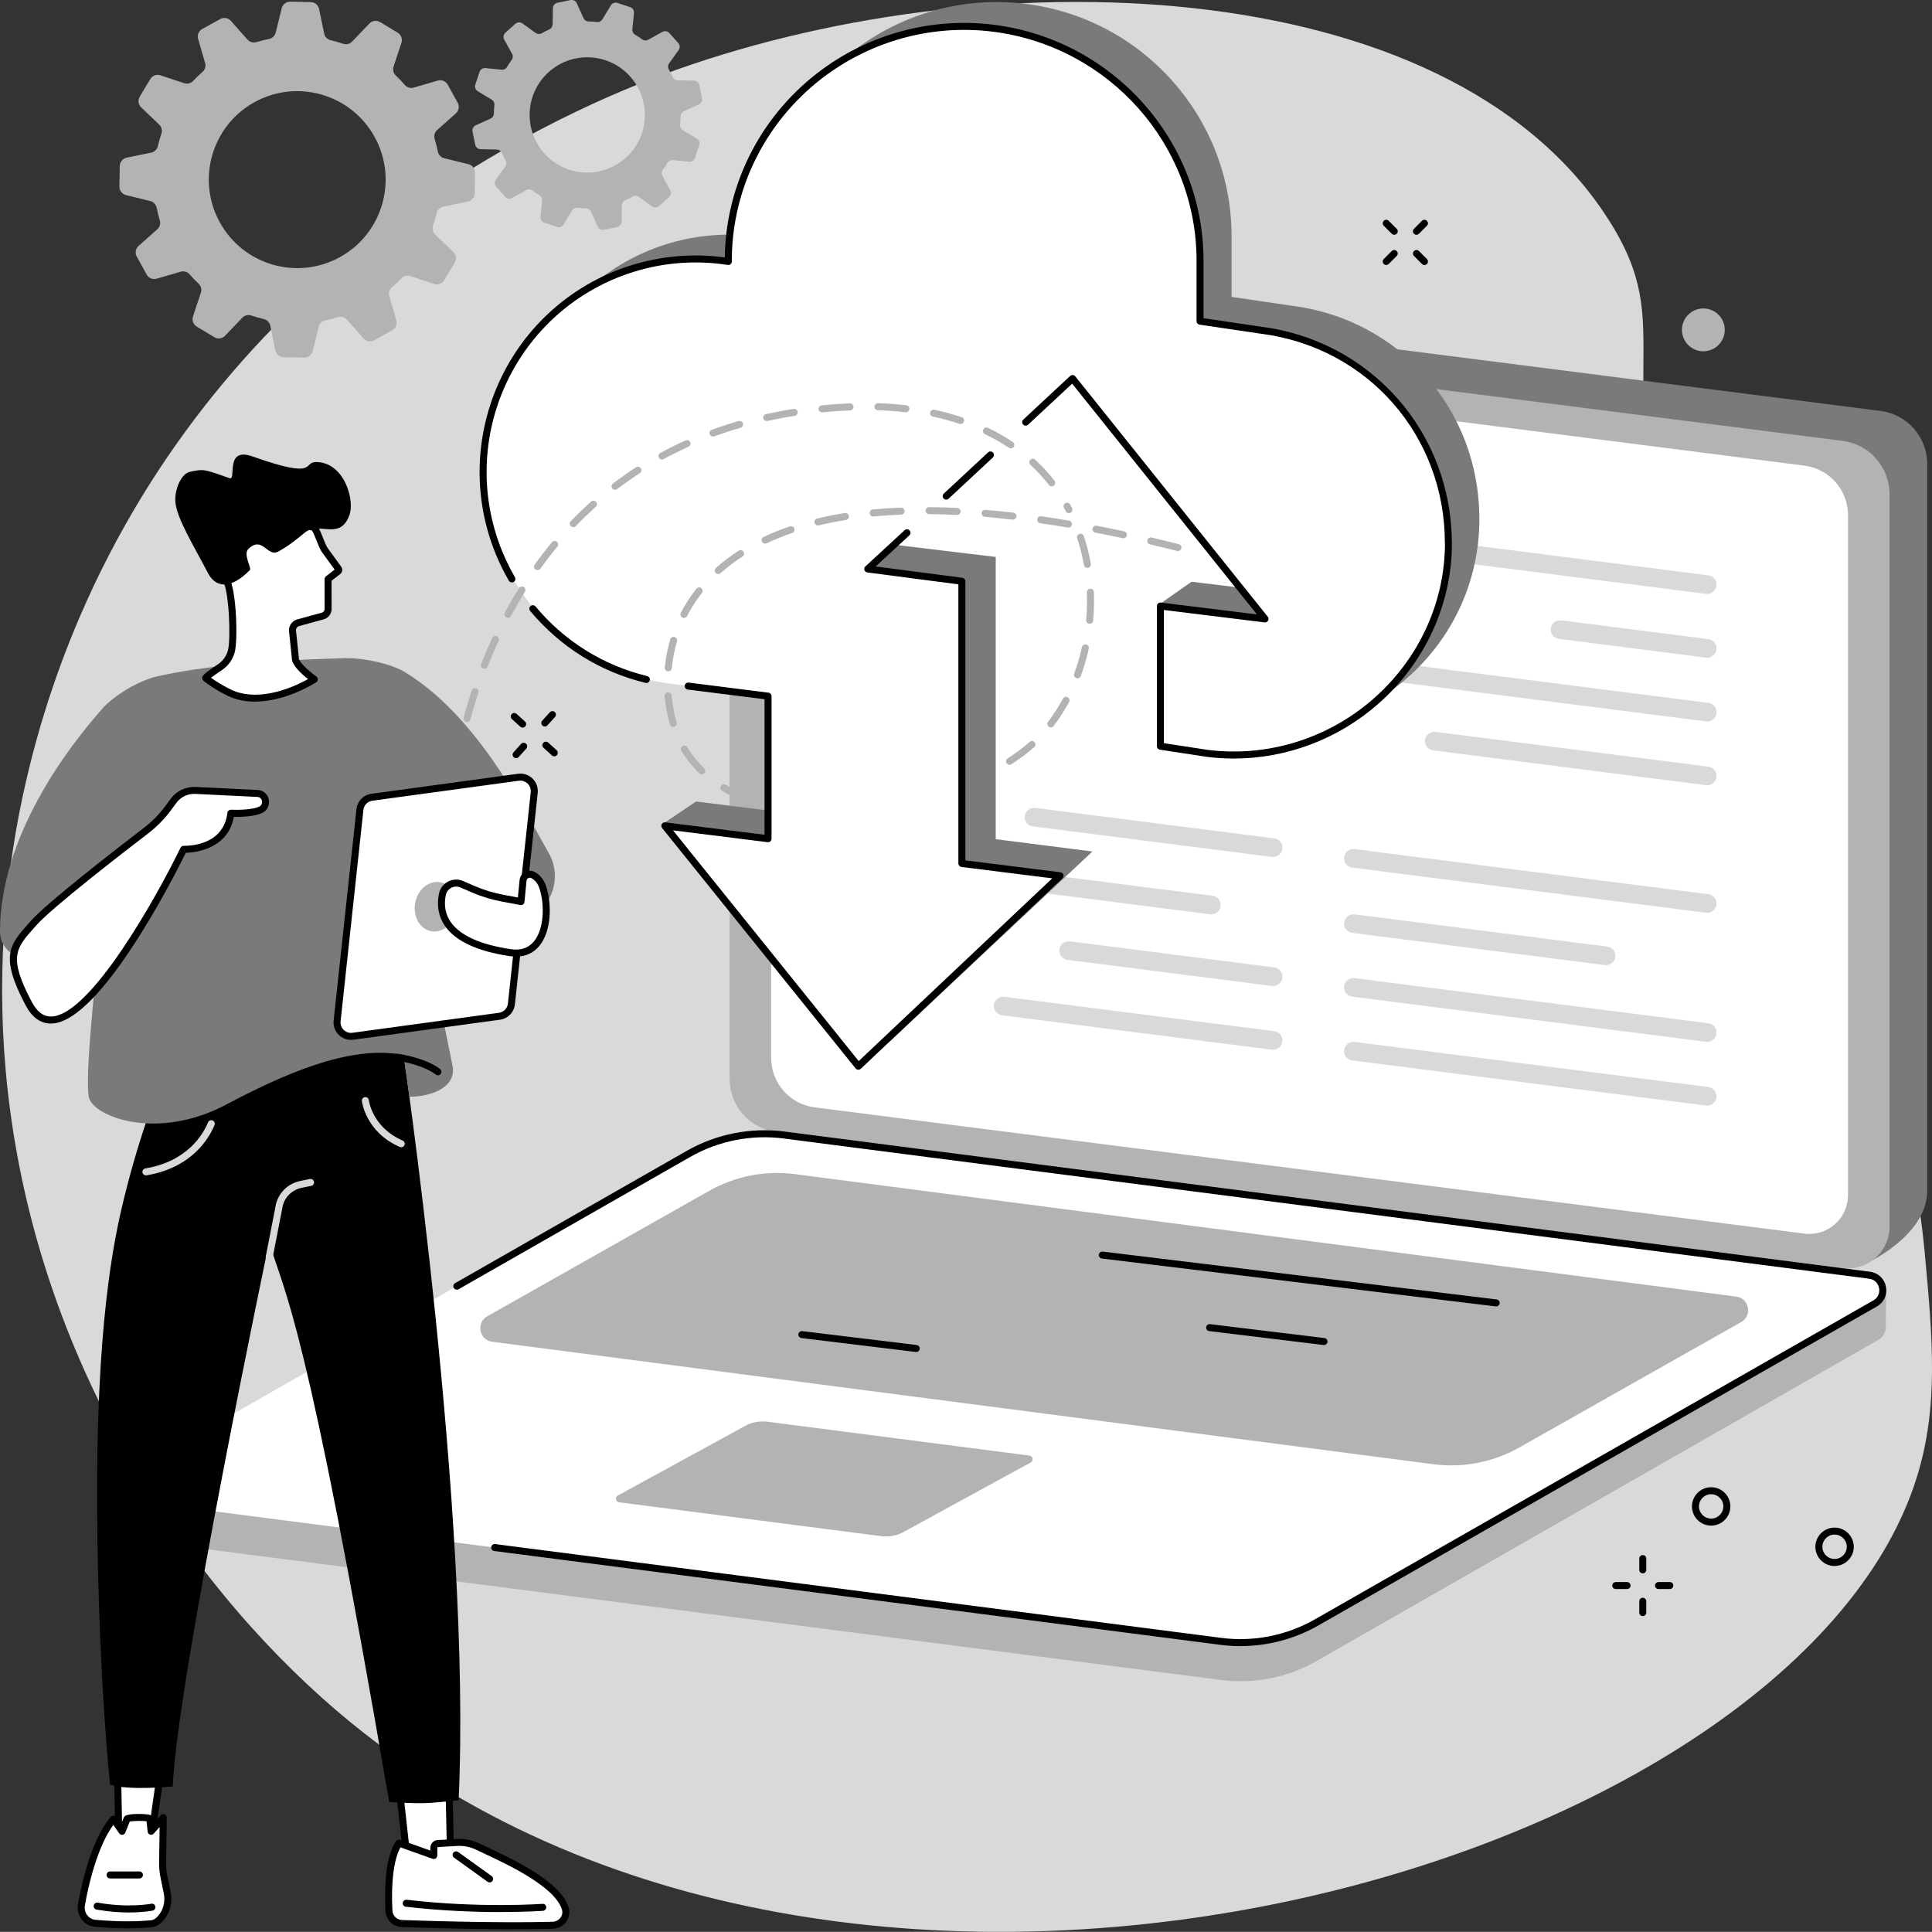
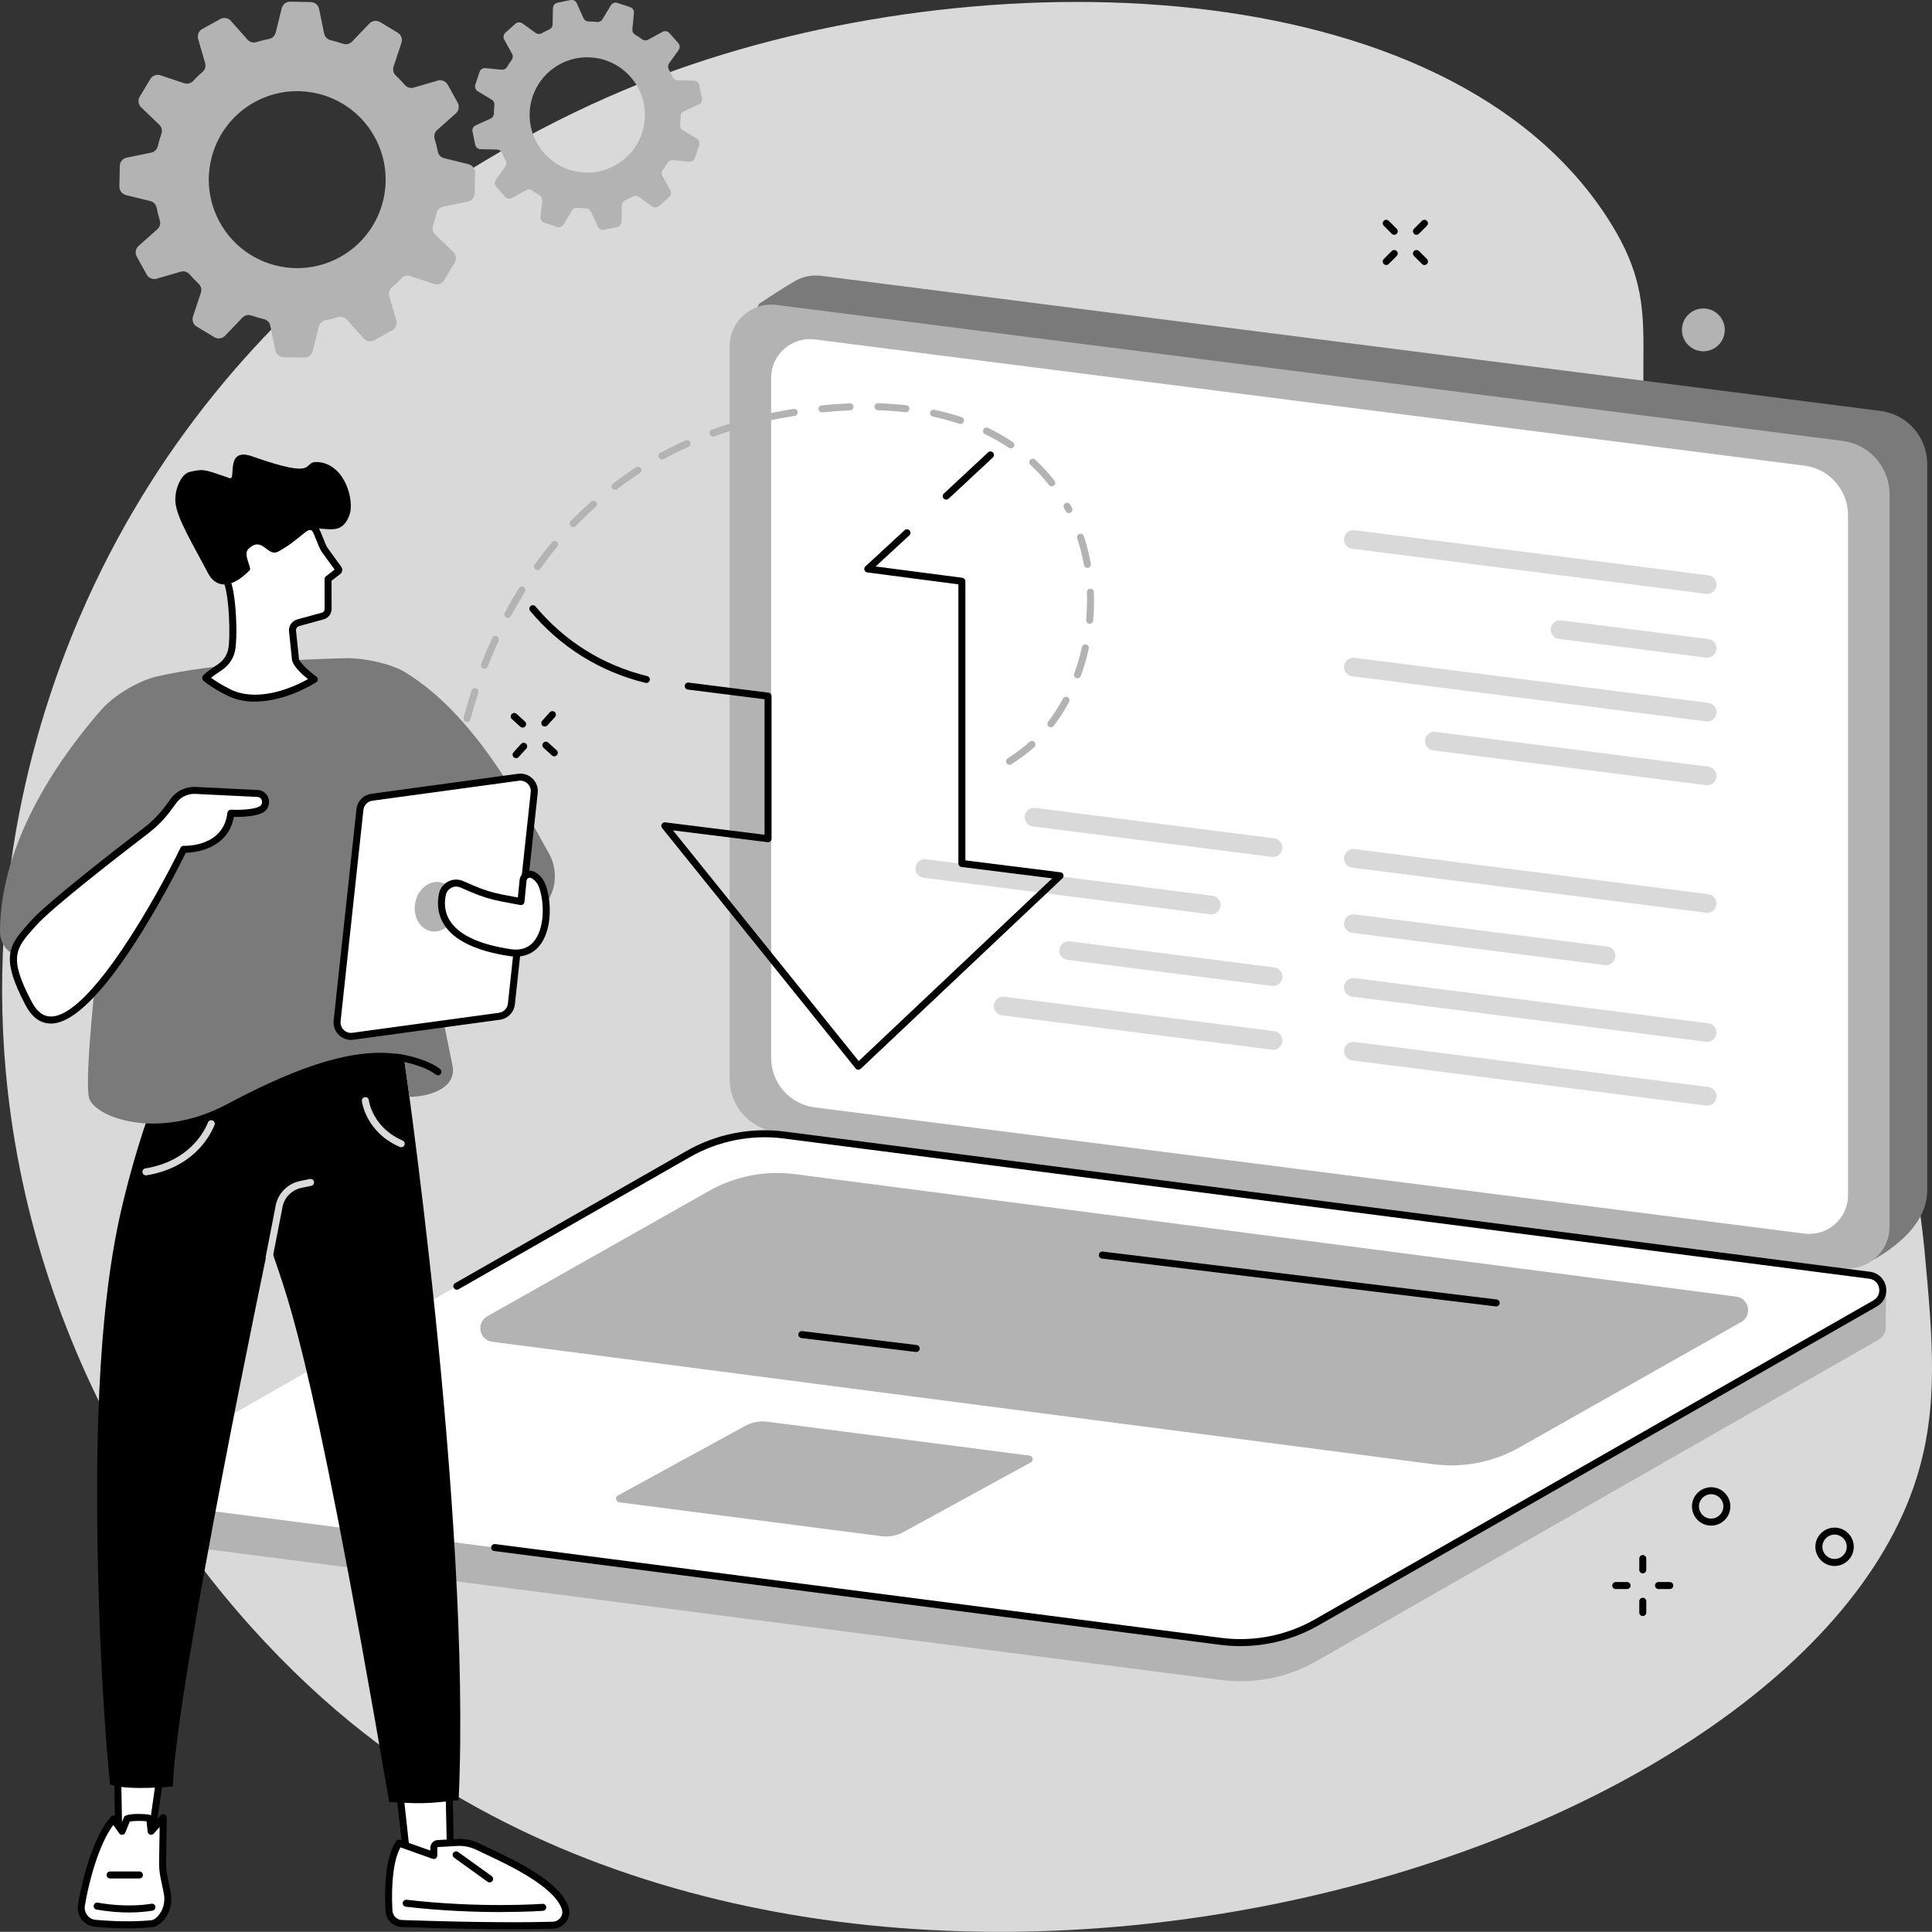
<svg xmlns="http://www.w3.org/2000/svg" id="Illustration" viewBox="0 0 827.32 827.25">
  <rect x="0" y="0" width="827.32" height="827.25" fill="#333333" stroke="none" />
  <defs>
    <style> .cls-1 { fill: #b3b3b3; } .cls-2 { fill: #ffffff; } .cls-3 { fill: #d9d9d9; } .cls-4 { fill: #7a7a7a; } </style>
  </defs>
  <g id="Data_entry_services">
    <path class="cls-3" d="M37.06,257.54C19.18,297.18-7.29,373.07,3.35,467.46c13.65,121.1,81.23,216.58,146.97,270.23,218.15,178.03,617.48,63.02,670.37-104.68,9.59-30.43,6.9-59.77,3.58-95.88-10.56-114.84-66.16-148.98-103.56-270.91-34.03-110.97-.48-123.46-32.3-172.79C619.37-13.59,420.09-18.98,282.97,32.32c-52.67,19.71-180.47,80.16-245.91,225.21Z" />
    <g>
      <g>
        <path class="cls-4" d="M340.9,479.42c-11.43-1.46-19.99-11.18-19.99-22.7l-1.49-314.49,5.61-12.12s10.18-6.79,15.52-9.83c3.21-1.83,7.03-2.68,11.02-2.17l453.71,57.86c11.43,1.46,19.99,11.18,19.99,22.7v311.76c-.54,19.12-26.24,30.65-26.24,30.65l-458.12-61.66Z" />
        <path class="cls-1" d="M788.99,543.02l-456.45-58.21c-11.49-1.47-20.11-11.25-20.11-22.84V148.33c0-10.78,9.46-19.11,20.15-17.74l456.45,58.21c11.5,1.47,20.11,11.25,20.11,22.84v313.64c0,10.78-9.46,19.11-20.15,17.74Z" />
        <path class="cls-2" d="M772.65,528.25l-423.76-54.04c-10.67-1.36-18.67-10.44-18.67-21.2V161.83c0-10.01,8.78-17.74,18.71-16.47l423.76,54.04c10.67,1.36,18.67,10.44,18.67,21.2v291.18c0,10.01-8.78,17.74-18.71,16.47Z" />
        <g>
          <path class="cls-3" d="M731.06,254.33c-.17,0-.34-.01-.51-.03l-151.52-19.32c-2.19-.28-3.74-2.28-3.46-4.47s2.28-3.74,4.47-3.46l151.52,19.32c2.19.28,3.74,2.28,3.46,4.47-.26,2.02-1.98,3.49-3.96,3.49Z" />
          <path class="cls-3" d="M731.06,281.64c-.17,0-.34-.01-.51-.03l-63.01-8.04c-2.19-.28-3.74-2.28-3.46-4.47.28-2.19,2.29-3.74,4.47-3.46l63.01,8.04c2.19.28,3.74,2.28,3.46,4.47-.26,2.02-1.98,3.49-3.96,3.49Z" />
          <path class="cls-3" d="M731.06,308.95c-.17,0-.34-.01-.51-.03l-151.52-19.32c-2.19-.28-3.74-2.28-3.46-4.47.28-2.19,2.29-3.74,4.47-3.46l151.52,19.32c2.19.28,3.74,2.28,3.46,4.47-.26,2.02-1.98,3.49-3.96,3.49Z" />
          <path class="cls-3" d="M731.06,336.26c-.17,0-.34-.01-.51-.03l-116.85-14.9c-2.19-.28-3.74-2.28-3.46-4.47.28-2.19,2.29-3.74,4.47-3.46l116.85,14.9c2.19.28,3.74,2.28,3.46,4.47-.26,2.02-1.98,3.49-3.96,3.49Z" />
          <path class="cls-3" d="M731.06,390.88c-.17,0-.34-.01-.51-.03l-151.52-19.32c-2.19-.28-3.74-2.28-3.46-4.47.28-2.19,2.28-3.74,4.47-3.46l151.52,19.32c2.19.28,3.74,2.28,3.46,4.47-.26,2.02-1.98,3.49-3.96,3.49Z" />
          <path class="cls-3" d="M687.76,413.3c-.17,0-.34-.01-.51-.03l-108.21-13.8c-2.19-.28-3.74-2.28-3.46-4.47.28-2.19,2.28-3.74,4.47-3.46l108.21,13.8c2.19.28,3.74,2.28,3.46,4.47-.26,2.02-1.98,3.49-3.96,3.49Z" />
          <path class="cls-3" d="M731.06,446.14c-.17,0-.34-.01-.51-.03l-151.52-19.32c-2.19-.28-3.74-2.28-3.46-4.47.28-2.19,2.28-3.74,4.47-3.46l151.52,19.32c2.19.28,3.74,2.28,3.46,4.47-.26,2.02-1.98,3.49-3.96,3.49Z" />
          <path class="cls-3" d="M731.06,473.45c-.17,0-.34-.01-.51-.03l-151.52-19.32c-2.19-.28-3.74-2.28-3.46-4.47.28-2.19,2.28-3.74,4.47-3.46l151.52,19.32c2.19.28,3.74,2.28,3.46,4.47-.26,2.02-1.98,3.49-3.96,3.49Z" />
          <path class="cls-3" d="M545.17,366.97c-.17,0-.34-.01-.51-.03l-102.36-13.05c-2.19-.28-3.74-2.28-3.46-4.47.28-2.19,2.29-3.74,4.47-3.46l102.36,13.05c2.19.28,3.74,2.28,3.46,4.47-.26,2.02-1.98,3.49-3.96,3.49Z" />
          <path class="cls-3" d="M518.73,391.55c-.17,0-.34-.01-.51-.03l-122.71-15.65c-2.19-.28-3.74-2.28-3.46-4.47.28-2.19,2.29-3.74,4.47-3.46l122.71,15.65c2.19.28,3.74,2.28,3.46,4.47-.26,2.02-1.98,3.49-3.96,3.49Z" />
          <path class="cls-3" d="M545.17,422.23c-.17,0-.34-.01-.51-.03l-87.56-11.17c-2.19-.28-3.74-2.28-3.46-4.47s2.29-3.74,4.47-3.46l87.56,11.17c2.19.28,3.74,2.28,3.46,4.47-.26,2.02-1.98,3.49-3.96,3.49Z" />
          <path class="cls-3" d="M545.17,449.54c-.17,0-.34-.01-.51-.03l-115.59-14.74c-2.19-.28-3.74-2.28-3.46-4.47.28-2.19,2.28-3.74,4.47-3.46l115.59,14.74c2.19.28,3.74,2.28,3.46,4.47-.26,2.02-1.98,3.49-3.96,3.49Z" />
        </g>
      </g>
      <g>
        <g>
          <path class="cls-1" d="M522.93,719.41l-466.62-60.18c-3.65-.47-5.71-3.53-5.66-6.58.03-2.11.2-16.96.2-16.96l246.73-141.05c12.36-7.06,28.36-9.79,42.48-7.98l460.73,59.43c2.77.36,5.15,2.16,6.25,4.73l.74,1.73s-.4,12.39-.24,15.28c.13,2.26-.89,4.6-3.26,5.95l-240.53,137.53c-12.36,7.06-26.69,9.9-40.81,8.09Z" />
          <path class="cls-2" d="M522.93,702.88l-464.95-60.06c-6.17-.79-7.8-8.98-2.39-12.06l239.24-136.64c12.36-7.06,26.69-9.9,40.81-8.09l464.95,60.06c6.17.79,7.8,8.98,2.39,12.06l-239.24,136.64c-12.36,7.06-26.69,9.9-40.81,8.09Z" />
          <path d="M531.14,704.9c-2.81,0-5.62-.18-8.41-.53l-311.1-40.19c-.82-.11-1.4-.86-1.29-1.68.11-.82.86-1.4,1.68-1.3l311.1,40.19c13.71,1.76,27.87-1.05,39.87-7.91l239.24-136.64c2.3-1.31,2.75-3.6,2.42-5.3-.34-1.7-1.63-3.64-4.26-3.97l-464.95-60.06c-13.71-1.76-27.87,1.05-39.87,7.91l-99.2,56.66c-.72.41-1.63.16-2.05-.56-.41-.72-.16-1.64.56-2.05l99.2-56.66c12.56-7.18,27.38-10.12,41.74-8.28l464.95,60.06c3.46.44,6.14,2.94,6.82,6.37.68,3.42-.84,6.76-3.87,8.49l-239.24,136.64c-10.12,5.78-21.71,8.81-33.33,8.81Z" />
          <path class="cls-1" d="M613.96,627.03l-403.17-52.46c-5.57-.71-7.04-8.11-2.16-10.89l94.8-53.6c11.17-6.38,24.1-8.94,36.86-7.31l403.17,52.46c5.57.71,7.04,8.11,2.16,10.89l-94.8,53.6c-11.17,6.38-24.1,8.94-36.86,7.31Z" />
          <path class="cls-1" d="M377.36,657.82l-112.21-14.5c-1.49-.19-1.88-2.17-.58-2.91l54.22-29.65c2.98-1.7,6.44-2.39,9.85-1.95l112.21,14.5c1.49.19,1.88,2.17.58,2.91l-54.22,29.65c-2.98,1.7-6.44,2.39-9.85,1.95Z" />
        </g>
        <g>
          <path d="M640.69,559.44c-.06,0-.12,0-.18-.01l-168.66-20.5c-.82-.1-1.41-.85-1.31-1.67.1-.82.85-1.4,1.67-1.31l168.66,20.5c.82.1,1.41.85,1.31,1.67-.09.76-.74,1.32-1.49,1.32Z" />
-           <path d="M566.96,575.97c-.06,0-.12,0-.18-.01l-48.96-5.95c-.82-.1-1.41-.85-1.31-1.67.1-.82.85-1.4,1.67-1.31l48.96,5.95c.82.1,1.41.85,1.31,1.67-.09.76-.74,1.32-1.49,1.32Z" />
          <path d="M392.34,578.95c-.06,0-.12,0-.18-.01l-48.97-5.95c-.82-.1-1.41-.85-1.31-1.67.1-.82.85-1.4,1.67-1.31l48.97,5.95c.82.1,1.41.85,1.31,1.67-.09.76-.74,1.32-1.49,1.32Z" />
        </g>
      </g>
    </g>
    <g>
-       <path class="cls-4" d="M633.48,222.09c0-47-34.39-85.32-79.99-91.12l-26.1-3.83v-25.95c0-50.49-37.74-93.11-87.83-99.49-59.94-7.64-113.17,39.07-113.17,99.49v.4l-2.48-.36c-54.57-6.94-102.52,35.58-102.52,90.59h0c0,45.99,34.06,84.79,79.67,90.6l41.33,5.28v61.05l-44.32-5.52-14.11,9.48,96.85,93.46,86.99-81.55-41.41-5.27v-120.85l-44.38-5.35,89.54-83,84.07,104.48-45.38-5.52-13.52,9.48,14.5,50.54,19.43,3.01c54.57,6.95,102.86-35.05,102.86-90.05h-.03Z" />
-       <path class="cls-2" d="M620.23,232.09c0-46.8-34.38-85.11-79.98-90.92l-26.09-3.62v-23.98c0-49.95-35.93-93.19-85.26-101.02-61.18-9.7-116.86,37.57-116.86,99.04v.4l-2.26-.36c-54.57-6.94-102.29,35.58-102.29,90.59h0c0,45.99,34.3,84.79,79.9,90.6l41.57,5.28v61.05l-44.23-5.52,82.85,102.94,86.71-81.55-41.69-5.27v-120.85l-39.57-5.12,87.35-80.7,81.55,101.95-44.7-5.52v60.02l19.79,2.8c54.57,6.95,103.23-36.49,103.23-90.26h-.03Z" />
      <g>
-         <path d="M528.34,324.82c-3.88,0-7.78-.24-11.67-.74l-20-3.06c-.73-.11-1.27-.74-1.27-1.48v-60.02c0-.43.18-.84.51-1.12.32-.28.75-.42,1.18-.37l41.15,5.07-79.12-98.81-18.88,17.58c-.61.56-1.55.53-2.12-.08-.56-.61-.53-1.56.08-2.12l20.06-18.68c.31-.28.71-.42,1.13-.4.42.03.8.23,1.06.56l82.43,102.94c.38.48.44,1.14.14,1.67-.3.53-.88.84-1.49.76l-43.13-5.31v57.03l18.69,2.86c25.64,3.26,51.62-4.77,71.24-22.05,19.27-16.98,30.36-41.09,30.43-66.2-.02-.09-.03-.18-.03-.27,0-46.15-33.14-83.87-78.81-89.68l-26.25-3.88c-.74-.11-1.28-.74-1.28-1.48v-25.95c0-49.55-37.41-91.68-87.02-98-28.33-3.61-56.93,5.19-78.46,24.14-21.31,18.77-33.53,45.68-33.53,73.85v.4c0,.44-.19.85-.52,1.13-.33.29-.77.41-1.2.35l-2.48-.36c-25.47-3.24-51.12,4.62-70.37,21.57-19.34,17.04-30.44,41.65-30.44,67.53,0,15.73,4.19,31.27,12.13,44.95.41.72.17,1.63-.55,2.05-.72.42-1.63.17-2.05-.54-8.2-14.13-12.53-30.19-12.53-46.44,0-26.75,11.46-52.19,31.45-69.79,19.89-17.52,46.41-25.65,72.75-22.29l.8.12c.38-28.55,12.92-55.73,34.54-74.77,22.17-19.52,51.62-28.59,80.82-24.87,51.1,6.51,89.64,49.92,89.64,100.97v24.66l24.94,3.69c22.49,2.86,43.12,13.74,58.07,30.63,14.99,16.94,23.27,38.86,23.33,61.75.02.09.03.18.03.27,0,26.07-11.46,51.12-31.45,68.72-17.29,15.23-39.38,23.51-61.97,23.51Z" />
        <path d="M405.19,213.95c-.4,0-.8-.16-1.1-.48-.56-.61-.53-1.56.08-2.12l18.94-17.63c.61-.56,1.56-.53,2.12.08.56.61.53,1.56-.08,2.12l-18.94,17.63c-.29.27-.66.4-1.02.4Z" />
        <path d="M367.56,458.08s-.07,0-.1,0c-.42-.03-.8-.23-1.07-.56l-82.87-102.94c-.38-.48-.44-1.14-.14-1.67.3-.53.89-.84,1.5-.76l42.51,5.31v-58.03l-32.87-4.15c-.82-.1-1.4-.85-1.3-1.68.1-.82.85-1.4,1.68-1.3l34.18,4.32c.75.09,1.31.73,1.31,1.49v61.05c0,.43-.18.84-.51,1.12-.32.28-.75.42-1.18.36l-40.51-5.06,79.53,98.79,82.87-78.25-38.88-4.87c-.75-.09-1.31-.73-1.31-1.49v-119.53l-38.99-5.1c-.58-.08-1.06-.48-1.24-1.03-.18-.56-.02-1.16.41-1.56l16.8-15.5c.61-.56,1.56-.52,2.12.09.56.61.52,1.56-.09,2.12l-14.44,13.32,37.12,4.85c.75.1,1.31.73,1.31,1.49v119.52l40.73,5.1c.58.07,1.06.47,1.24,1.02.18.55.03,1.16-.4,1.56l-86.36,81.55c-.28.26-.65.41-1.03.41Z" />
        <path d="M276.79,292.46c-.12,0-.24-.01-.35-.04-19.45-4.72-36.54-15.37-49.41-30.8-.53-.64-.45-1.58.19-2.11.63-.53,1.58-.44,2.11.19,12.46,14.93,28.99,25.23,47.81,29.81.81.2,1.3,1.01,1.1,1.81-.17.69-.78,1.15-1.46,1.15Z" />
      </g>
    </g>
    <g>
      <path class="cls-1" d="M195.99,43.98l-4.25-7.7c-.84-1.52-2.61-2.25-4.28-1.77l-10.27,2.99c-1.37.4-2.85-.01-3.79-1.09-1.25-1.44-2.56-2.8-3.93-4.1-1.03-.98-1.38-2.47-.93-3.82l3.37-10.15c.54-1.64-.12-3.44-1.6-4.34l-7.53-4.54c-1.48-.89-3.39-.64-4.59.61l-7.41,7.73c-.98,1.03-2.47,1.41-3.82.96-1.79-.61-3.6-1.13-5.44-1.57-1.38-.33-2.43-1.45-2.72-2.84l-2.16-10.5c-.35-1.7-1.83-2.92-3.56-2.96l-8.78-.17c-1.73-.03-3.26,1.14-3.67,2.82l-2.55,10.38c-.34,1.38-1.43,2.46-2.82,2.74-1.84.37-3.68.83-5.5,1.38-1.36.41-2.84-.03-3.79-1.1l-7.11-8c-1.15-1.3-3.04-1.62-4.56-.78l-7.69,4.25c-1.52.84-2.25,2.61-1.76,4.28l2.99,10.28c.4,1.37-.01,2.85-1.08,3.79-1.43,1.25-2.8,2.56-4.09,3.93-.98,1.03-2.47,1.38-3.82.93l-10.14-3.37c-1.64-.55-3.45.12-4.34,1.6l-4.53,7.53c-.89,1.48-.64,3.39.61,4.58l7.73,7.42c1.02.98,1.41,2.47.96,3.81-.61,1.79-1.13,3.61-1.57,5.45-.33,1.38-1.45,2.44-2.84,2.72l-10.48,2.16c-1.7.35-2.92,1.83-2.96,3.56l-.16,8.79c-.03,1.73,1.14,3.25,2.82,3.67l10.38,2.55c1.38.34,2.45,1.43,2.73,2.82.37,1.85.83,3.69,1.38,5.51.41,1.36-.03,2.84-1.1,3.78l-8,7.11c-1.29,1.15-1.62,3.04-.78,4.56l4.25,7.7c.84,1.52,2.61,2.25,4.28,1.77l10.27-2.99c1.37-.4,2.85.01,3.79,1.09,1.25,1.44,2.56,2.8,3.93,4.1,1.03.98,1.38,2.47.93,3.82l-3.37,10.15c-.54,1.64.12,3.44,1.6,4.34l7.53,4.54c1.48.89,3.39.64,4.59-.61l7.41-7.73c.98-1.03,2.47-1.41,3.82-.96,1.79.61,3.6,1.13,5.44,1.57,1.38.33,2.43,1.45,2.72,2.84l2.16,10.5c.35,1.7,1.83,2.92,3.56,2.96l8.78.17c1.73.03,3.26-1.14,3.67-2.82l2.55-10.38c.34-1.38,1.43-2.46,2.82-2.74,1.84-.37,3.68-.83,5.5-1.38,1.36-.41,2.84.03,3.79,1.1l7.11,8c1.15,1.3,3.04,1.62,4.56.78l7.69-4.25c1.52-.84,2.25-2.61,1.76-4.28l-2.99-10.28c-.4-1.37.01-2.85,1.09-3.79,1.43-1.25,2.8-2.56,4.09-3.93.98-1.03,2.47-1.38,3.82-.93l10.14,3.37c1.64.55,3.45-.12,4.34-1.6l4.53-7.53c.89-1.48.64-3.39-.61-4.58l-7.73-7.42c-1.02-.98-1.41-2.47-.96-3.81.61-1.79,1.13-3.61,1.57-5.45.33-1.38,1.45-2.44,2.84-2.72l10.48-2.16c1.7-.35,2.92-1.83,2.96-3.56l.16-8.79c.03-1.73-1.14-3.25-2.82-3.67l-10.38-2.55c-1.38-.34-2.45-1.43-2.73-2.82-.37-1.85-.83-3.69-1.38-5.51-.41-1.36.03-2.84,1.1-3.78l8-7.11c1.29-1.15,1.62-3.04.78-4.56ZM145.59,110.09c-18.3,10.11-41.33,3.47-51.45-14.85-10.11-18.31-3.48-41.36,14.82-51.48,18.3-10.11,41.33-3.47,51.45,14.85,10.11,18.31,3.48,41.36-14.82,51.48Z" />
      <path class="cls-1" d="M290.44,18.44l-3.8-4.29c-.75-.84-1.98-1.06-2.97-.51l-6.1,3.37c-.81.45-1.82.4-2.56-.15-1-.73-2.03-1.42-3.08-2.04-.79-.47-1.23-1.37-1.14-2.29l.69-6.94c.11-1.12-.57-2.17-1.64-2.53l-5.43-1.81c-1.07-.36-2.25.08-2.83,1.04l-3.6,5.97c-.48.79-1.37,1.25-2.29,1.15-1.22-.13-2.45-.2-3.68-.22-.93-.01-1.75-.57-2.14-1.42l-2.88-6.37c-.46-1.03-1.58-1.6-2.68-1.37l-5.61,1.15c-1.11.23-1.91,1.19-1.93,2.32l-.13,6.96c-.02.92-.56,1.77-1.4,2.14-1.12.5-2.22,1.05-3.3,1.66-.81.45-1.81.38-2.56-.16l-5.66-4.07c-.92-.66-2.17-.59-3.01.16l-4.28,3.8c-.84.75-1.06,1.98-.51,2.97l3.37,6.11c.45.81.4,1.81-.15,2.56-.73,1-1.41,2.03-2.04,3.08-.47.79-1.37,1.23-2.29,1.14l-6.93-.69c-1.12-.11-2.17.57-2.53,1.64l-1.81,5.43c-.36,1.07.08,2.24,1.04,2.83l5.98,3.61c.79.48,1.25,1.37,1.15,2.29-.13,1.22-.2,2.45-.22,3.69-.01.93-.57,1.76-1.42,2.14l-6.36,2.87c-1.03.46-1.6,1.58-1.37,2.69l1.15,5.61c.23,1.1,1.19,1.91,2.32,1.93l6.96.14c.92.02,1.77.56,2.14,1.4.5,1.12,1.06,2.22,1.66,3.31.45.81.38,1.81-.16,2.56l-4.07,5.66c-.66.92-.59,2.17.16,3.01l3.8,4.29c.75.84,1.98,1.06,2.97.51l6.1-3.37c.81-.45,1.82-.4,2.56.15,1,.73,2.03,1.42,3.08,2.04.79.47,1.23,1.37,1.14,2.29l-.69,6.94c-.11,1.12.57,2.17,1.64,2.53l5.43,1.81c1.07.36,2.25-.08,2.83-1.04l3.6-5.97c.48-.79,1.37-1.25,2.29-1.15,1.22.13,2.45.2,3.68.22.93.01,1.75.57,2.14,1.42l2.88,6.37c.46,1.03,1.58,1.6,2.68,1.37l5.61-1.15c1.11-.23,1.91-1.19,1.93-2.32l.13-6.96c.02-.92.56-1.77,1.4-2.14,1.12-.5,2.22-1.05,3.3-1.66.81-.45,1.81-.38,2.56.16l5.66,4.07c.92.66,2.17.59,3.01-.16l4.28-3.8c.84-.75,1.06-1.98.51-2.97l-3.37-6.11c-.45-.81-.4-1.81.15-2.56.73-1,1.41-2.03,2.04-3.08.47-.79,1.37-1.23,2.29-1.14l6.93.69c1.12.11,2.17-.57,2.53-1.64l1.81-5.43c.36-1.07-.08-2.24-1.04-2.83l-5.98-3.61c-.79-.48-1.25-1.37-1.15-2.29.13-1.22.2-2.45.22-3.69.01-.93.57-1.76,1.42-2.14l6.36-2.87c1.03-.46,1.6-1.58,1.37-2.69l-1.15-5.61c-.23-1.1-1.19-1.91-2.32-1.93l-6.96-.14c-.92-.02-1.77-.56-2.14-1.4-.5-1.12-1.06-2.22-1.66-3.31-.45-.81-.38-1.81.16-2.56l4.07-5.66c.66-.92.59-2.17-.16-3.01ZM267.86,67.68c-10.19,9.05-25.78,8.12-34.83-2.08-9.05-10.2-8.13-25.8,2.06-34.84,10.19-9.05,25.78-8.12,34.83,2.08,9.05,10.2,8.13,25.8-2.06,34.85Z" />
    </g>
    <g>
      <g>
-         <path class="cls-1" d="M320.81,344.07c-.18,0-.35-.03-.53-.1-3.97-1.49-7.68-3.28-11.05-5.32-.71-.43-.93-1.35-.51-2.06.43-.71,1.35-.93,2.06-.51,3.21,1.94,6.75,3.65,10.55,5.07.78.29,1.17,1.16.88,1.93-.23.6-.8.97-1.4.97ZM300.51,331.59c-.38,0-.75-.14-1.04-.42-2.98-2.89-5.57-6.14-7.71-9.64-.43-.71-.21-1.63.5-2.06.71-.43,1.63-.21,2.06.5,2,3.29,4.44,6.33,7.24,9.05.59.58.61,1.53.03,2.12-.29.3-.69.45-1.08.45ZM288.3,311.25c-.65,0-1.25-.42-1.44-1.08-1.13-3.84-1.88-7.9-2.25-12.07-.07-.83.54-1.55,1.36-1.62.84-.08,1.55.54,1.62,1.36.35,3.97,1.07,7.84,2.14,11.49.23.79-.22,1.63-1.02,1.86-.14.04-.28.06-.42.06ZM286.18,287.49s-.1,0-.15,0c-.82-.08-1.43-.81-1.35-1.64.4-4.08,1.18-8.13,2.33-12.04.23-.79,1.07-1.25,1.86-1.02.8.23,1.25,1.07,1.02,1.86-1.09,3.73-1.84,7.59-2.22,11.49-.08.77-.73,1.35-1.49,1.35ZM292.89,264.61c-.23,0-.47-.05-.69-.17-.74-.38-1.03-1.28-.65-2.02,1.86-3.6,4.09-7.07,6.63-10.31.51-.65,1.46-.76,2.11-.25.65.51.77,1.45.25,2.11-2.42,3.09-4.55,6.39-6.32,9.83-.27.52-.79.81-1.33.81ZM307.58,245.82c-.41,0-.82-.17-1.12-.5-.55-.62-.5-1.57.12-2.12,2.96-2.64,6.23-5.12,9.73-7.38.69-.45,1.62-.25,2.07.45.45.7.25,1.62-.45,2.07-3.37,2.17-6.51,4.56-9.36,7.09-.29.26-.64.38-1,.38ZM504.43,235.99c-.12,0-.25-.02-.37-.05-3.9-.99-7.82-1.95-11.63-2.85-.81-.19-1.31-1-1.12-1.8.19-.81,1-1.31,1.8-1.12,3.83.9,7.76,1.86,11.68,2.86.8.2,1.29,1.02,1.08,1.82-.17.68-.78,1.13-1.45,1.13ZM327.61,232.8c-.56,0-1.1-.32-1.36-.86-.35-.75-.03-1.64.72-2,3.54-1.67,7.34-3.19,11.27-4.53.78-.27,1.64.15,1.9.94.27.78-.15,1.64-.94,1.9-3.83,1.31-7.52,2.79-10.96,4.41-.21.1-.42.14-.64.14ZM481.07,230.5c-.11,0-.21-.01-.32-.03-3.94-.85-7.89-1.66-11.72-2.4-.81-.16-1.34-.95-1.19-1.76.16-.81.94-1.34,1.76-1.19,3.86.75,7.82,1.56,11.78,2.42.81.17,1.32.97,1.15,1.78-.15.7-.77,1.18-1.46,1.18ZM457.51,225.93c-.08,0-.17,0-.25-.02-3.99-.68-7.96-1.31-11.82-1.87-.82-.12-1.39-.88-1.27-1.7.12-.82.87-1.39,1.7-1.27,3.88.56,7.88,1.19,11.89,1.88.82.14,1.37.91,1.23,1.73-.12.73-.76,1.25-1.48,1.25ZM350.25,225.01c-.68,0-1.29-.46-1.46-1.15-.19-.81.3-1.62,1.11-1.81,3.79-.91,7.78-1.71,11.87-2.36.82-.14,1.59.42,1.72,1.24.13.82-.43,1.59-1.24,1.72-4.01.64-7.93,1.42-11.64,2.32-.12.03-.24.04-.35.04ZM433.76,222.51c-.06,0-.12,0-.17,0-4.03-.47-8.03-.87-11.89-1.19-.83-.07-1.44-.79-1.37-1.62.07-.83.81-1.44,1.62-1.37,3.9.33,7.93.73,11.99,1.2.82.1,1.41.84,1.32,1.66-.09.76-.74,1.33-1.49,1.33ZM373.89,221.16c-.76,0-1.42-.58-1.49-1.36-.08-.82.53-1.56,1.35-1.63,3.88-.37,7.93-.64,12.04-.8.85-.02,1.53.61,1.56,1.44.03.83-.61,1.53-1.44,1.56-4.06.16-8.05.43-11.88.79-.05,0-.1,0-.14,0ZM409.85,220.51s-.05,0-.07,0c-4.05-.2-8.07-.31-11.93-.34-.83,0-1.5-.68-1.49-1.51,0-.82.68-1.49,1.5-1.49h.01c3.91.03,7.96.14,12.05.34.83.04,1.47.74,1.43,1.57-.04.8-.7,1.43-1.5,1.43Z" />
        <path class="cls-1" d="M432.32,327.51c-.49,0-.97-.24-1.26-.68-.45-.69-.26-1.62.44-2.08,1.93-1.26,3.8-2.57,5.56-3.9,1.3-.98,2.59-2.05,3.83-3.17.61-.55,1.56-.51,2.12.11.55.61.51,1.56-.11,2.12-1.31,1.18-2.66,2.3-4.04,3.34-1.82,1.37-3.74,2.72-5.72,4.02-.25.17-.54.24-.82.24ZM450,311.47c-.32,0-.64-.1-.91-.31-.66-.5-.78-1.45-.28-2.1,2.32-3.03,4.46-6.36,6.36-9.88.39-.73,1.3-1,2.03-.61.73.39,1,1.3.61,2.03-1.97,3.66-4.2,7.12-6.62,10.28-.3.39-.74.59-1.19.59ZM461.4,290.46c-.17,0-.35-.03-.52-.09-.78-.29-1.18-1.15-.89-1.92,1.34-3.65,2.45-7.46,3.31-11.32.18-.81.98-1.32,1.79-1.14.81.18,1.32.98,1.14,1.79-.89,3.99-2.04,7.93-3.42,11.7-.22.61-.8.98-1.41.98ZM466.62,267.09s-.09,0-.14,0c-.83-.07-1.43-.8-1.36-1.63.24-2.71.37-5.46.37-8.17,0-1.21-.02-2.43-.07-3.63-.03-.83.61-1.53,1.44-1.56.83-.03,1.53.61,1.56,1.44.05,1.24.08,2.5.08,3.75,0,2.8-.13,5.63-.38,8.44-.07.78-.72,1.37-1.49,1.37ZM465.63,243.18c-.71,0-1.35-.51-1.47-1.24-.69-3.9-1.66-7.74-2.87-11.42-.26-.79.17-1.64.96-1.89.79-.26,1.63.17,1.89.95,1.26,3.82,2.26,7.8,2.97,11.84.14.82-.4,1.59-1.21,1.74-.09.02-.18.02-.26.02Z" />
        <path class="cls-1" d="M195.3,332.83s-.1,0-.15,0c-.82-.08-1.43-.81-1.35-1.64.02-.19.45-4.64,1.96-12.08.16-.81.96-1.34,1.77-1.17.81.16,1.34.96,1.17,1.77-1.47,7.27-1.91,11.72-1.91,11.77-.08.78-.73,1.36-1.49,1.36ZM199.98,309.2c-.13,0-.26-.02-.39-.05-.8-.21-1.28-1.03-1.06-1.84,1.03-3.86,2.18-7.77,3.44-11.61.26-.79,1.1-1.22,1.89-.96.79.26,1.22,1.1.96,1.89-1.24,3.79-2.38,7.64-3.39,11.45-.18.67-.79,1.12-1.45,1.12ZM207.45,286.36c-.18,0-.37-.03-.55-.1-.77-.3-1.15-1.17-.85-1.94,1.47-3.76,3.06-7.51,4.73-11.14.35-.75,1.24-1.08,1.99-.74.75.35,1.08,1.24.74,1.99-1.65,3.58-3.21,7.27-4.66,10.98-.23.59-.8.95-1.4.95ZM217.49,264.54c-.24,0-.48-.06-.71-.18-.73-.39-1.01-1.3-.61-2.03,1.91-3.58,3.95-7.1,6.05-10.48.44-.7,1.36-.92,2.07-.48.7.44.92,1.36.48,2.07-2.07,3.33-4.07,6.8-5.95,10.32-.27.5-.79.79-1.32.79ZM230.16,244.16c-.3,0-.61-.09-.87-.28-.67-.48-.83-1.42-.34-2.09,2.36-3.29,4.85-6.51,7.4-9.58.53-.64,1.48-.73,2.11-.2.64.53.73,1.48.2,2.11-2.5,3.01-4.95,6.18-7.27,9.41-.29.41-.75.62-1.22.62ZM245.49,225.73c-.38,0-.75-.14-1.04-.42-.6-.57-.62-1.52-.04-2.12,2.8-2.91,5.73-5.73,8.72-8.4.62-.55,1.57-.5,2.12.12.55.62.5,1.57-.12,2.12-2.93,2.62-5.81,5.39-8.55,8.24-.29.31-.69.46-1.08.46ZM457.73,219.74c-.54,0-1.06-.29-1.33-.8-.25-.48-.51-.96-.77-1.43-.4-.73-.13-1.64.59-2.04.73-.4,1.64-.13,2.04.59.27.49.54.99.8,1.48.38.73.1,1.64-.63,2.02-.22.12-.46.17-.7.17ZM263.37,209.77c-.45,0-.9-.2-1.19-.59-.5-.66-.38-1.6.28-2.1,3.19-2.43,6.52-4.78,9.9-6.96.7-.45,1.62-.25,2.07.44.45.7.25,1.62-.45,2.07-3.31,2.14-6.58,4.44-9.71,6.83-.27.21-.59.31-.91.31ZM450.36,208.27c-.45,0-.89-.2-1.18-.58-2.4-3.08-5.07-5.99-7.94-8.65-.61-.56-.64-1.51-.08-2.12s1.51-.64,2.12-.08c2.99,2.77,5.77,5.8,8.27,9,.51.65.39,1.6-.26,2.11-.27.21-.6.32-.92.32ZM283.48,196.77c-.53,0-1.05-.28-1.32-.79-.4-.73-.12-1.64.6-2.03,3.51-1.9,7.16-3.71,10.84-5.36.75-.34,1.64,0,1.98.75.34.76,0,1.64-.75,1.98-3.61,1.62-7.19,3.39-10.64,5.26-.23.12-.47.18-.71.18ZM432.85,192.01c-.29,0-.58-.08-.84-.26-3.19-2.15-6.63-4.12-10.22-5.84-.75-.36-1.06-1.26-.7-2,.36-.75,1.26-1.06,2-.7,3.71,1.79,7.28,3.83,10.59,6.06.69.46.87,1.39.41,2.08-.29.43-.76.66-1.25.66ZM305.31,186.95c-.61,0-1.19-.38-1.41-.99-.28-.78.12-1.64.9-1.92,3.74-1.36,7.6-2.62,11.49-3.74.79-.23,1.63.23,1.86,1.03.23.8-.23,1.63-1.03,1.86-3.82,1.1-7.62,2.34-11.29,3.68-.17.06-.34.09-.51.09ZM411.34,181.57c-.16,0-.32-.02-.47-.08-3.63-1.21-7.47-2.25-11.41-3.09-.81-.17-1.33-.97-1.15-1.78.17-.81.97-1.33,1.78-1.15,4.05.86,8,1.93,11.73,3.17.79.26,1.21,1.11.95,1.9-.21.63-.8,1.03-1.42,1.03ZM328.31,180.3c-.69,0-1.31-.48-1.46-1.18-.18-.81.33-1.61,1.14-1.79,3.87-.85,7.86-1.6,11.88-2.22.82-.12,1.58.43,1.71,1.25.13.82-.43,1.59-1.25,1.71-3.95.62-7.89,1.35-11.7,2.19-.11.02-.22.04-.32.04ZM352,176.57c-.76,0-1.41-.58-1.49-1.35-.08-.82.52-1.56,1.34-1.64,4.09-.41,8.15-.7,12.06-.85.83-.02,1.52.61,1.56,1.44.03.83-.61,1.52-1.44,1.56-3.85.15-7.84.43-11.88.84-.05,0-.1,0-.15,0ZM387.93,176.52c-.06,0-.11,0-.17,0-3.81-.44-7.8-.72-11.84-.85-.83-.03-1.48-.72-1.45-1.55.03-.83.73-1.48,1.55-1.45,4.12.13,8.19.42,12.08.87.82.09,1.41.84,1.32,1.66-.09.77-.74,1.33-1.49,1.33Z" />
      </g>
      <g>
        <g>
          <path d="M597.04,100.54c-.38,0-.77-.15-1.06-.44l-3.42-3.42c-.59-.59-.59-1.54,0-2.12.59-.59,1.54-.59,2.12,0l3.42,3.42c.59.59.59,1.54,0,2.12-.29.29-.68.44-1.06.44Z" />
          <path d="M609.98,113.48c-.38,0-.77-.15-1.06-.44l-3.42-3.42c-.59-.59-.59-1.54,0-2.12.59-.59,1.54-.59,2.12,0l3.42,3.42c.59.59.59,1.54,0,2.12-.29.29-.68.44-1.06.44Z" />
          <path d="M593.61,113.48c-.38,0-.77-.15-1.06-.44-.59-.59-.59-1.54,0-2.12l3.42-3.42c.59-.59,1.54-.59,2.12,0,.59.59.59,1.54,0,2.12l-3.42,3.42c-.29.29-.68.44-1.06.44Z" />
          <path d="M606.55,100.54c-.38,0-.77-.15-1.06-.44-.59-.59-.59-1.54,0-2.12l3.42-3.42c.59-.59,1.54-.59,2.12,0,.59.59.59,1.54,0,2.12l-3.42,3.42c-.29.29-.68.44-1.06.44Z" />
        </g>
        <g>
          <path d="M703.47,673.74c-.83,0-1.5-.67-1.5-1.5v-4.84c0-.83.67-1.5,1.5-1.5s1.5.67,1.5,1.5v4.84c0,.83-.67,1.5-1.5,1.5Z" />
          <path d="M703.47,692.03c-.83,0-1.5-.67-1.5-1.5v-4.84c0-.83.67-1.5,1.5-1.5s1.5.67,1.5,1.5v4.84c0,.83-.67,1.5-1.5,1.5Z" />
          <path d="M696.74,680.46h-4.84c-.83,0-1.5-.67-1.5-1.5s.67-1.5,1.5-1.5h4.84c.83,0,1.5.67,1.5,1.5s-.67,1.5-1.5,1.5Z" />
          <path d="M715.04,680.46h-4.84c-.83,0-1.5-.67-1.5-1.5s.67-1.5,1.5-1.5h4.84c.83,0,1.5.67,1.5,1.5s-.67,1.5-1.5,1.5Z" />
        </g>
        <path d="M732.75,653.3c-4.53,0-8.22-3.69-8.22-8.22s3.69-8.22,8.22-8.22,8.22,3.69,8.22,8.22-3.69,8.22-8.22,8.22ZM732.75,639.85c-2.88,0-5.22,2.34-5.22,5.22s2.34,5.22,5.22,5.22,5.22-2.34,5.22-5.22-2.34-5.22-5.22-5.22Z" />
        <circle class="cls-1" cx="729.41" cy="141.26" r="9.17" />
        <g>
          <path d="M233.3,311.11c-.36,0-.72-.13-1.01-.39-.61-.56-.66-1.51-.1-2.12l3.25-3.59c.56-.61,1.5-.66,2.12-.1.61.56.66,1.51.1,2.12l-3.25,3.59c-.3.33-.7.49-1.11.49Z" />
          <path d="M221,324.66c-.36,0-.72-.13-1.01-.39-.61-.56-.66-1.51-.1-2.12l3.25-3.59c.56-.61,1.5-.66,2.12-.1.61.56.66,1.51.1,2.12l-3.25,3.59c-.3.33-.7.49-1.11.49Z" />
          <path d="M223.8,311.57c-.36,0-.72-.13-1.01-.39l-3.59-3.26c-.61-.56-.66-1.51-.1-2.12.56-.61,1.5-.66,2.12-.1l3.59,3.26c.61.56.66,1.51.1,2.12-.3.33-.7.49-1.11.49Z" />
          <path d="M237.35,323.87c-.36,0-.72-.13-1.01-.39l-3.59-3.26c-.61-.56-.66-1.51-.1-2.12.56-.61,1.5-.66,2.12-.1l3.59,3.26c.61.56.66,1.51.1,2.12-.3.33-.7.49-1.11.49Z" />
        </g>
        <path d="M785.6,670.59c-4.53,0-8.22-3.69-8.22-8.22s3.69-8.22,8.22-8.22,8.22,3.69,8.22,8.22-3.69,8.22-8.22,8.22ZM785.6,657.14c-2.88,0-5.22,2.34-5.22,5.22s2.34,5.22,5.22,5.22,5.22-2.34,5.22-5.22-2.34-5.22-5.22-5.22Z" />
      </g>
    </g>
    <g>
      <g>
        <g>
          <g>
            <polygon class="cls-2" points="70.13 749.39 64.72 787.4 50.87 787.45 50.21 750.07 70.13 749.39" />
            <path d="M50.87,788.95c-.82,0-1.49-.66-1.5-1.47l-.65-37.38c-.01-.82.63-1.5,1.45-1.53l19.92-.68c.43-.02.87.17,1.17.5.3.33.43.77.37,1.21l-5.42,38.01c-.11.74-.74,1.29-1.48,1.29l-13.85.05h0ZM51.74,751.52l.6,34.43,11.08-.04,4.98-34.95-16.66.57Z" />
          </g>
          <g>
            <path class="cls-2" d="M65.19,823.74c-5.43.58-13.53.81-24.35-.14-3.87-.34-6.6-3.92-5.97-7.76,1.68-10.32,6.37-28.51,13.75-36.86l3.65,5.2,2.17-5.37c.35-.58,9.53-.96,9.72.13l.56,5.25,5.21-5.84-.29,19.18c-.03,2.12.17,4.23.6,6.31l1.37,6.63c.82,3.99-.19,8.22-2.98,11.19-1.09,1.16-2.3,1.97-3.44,2.09Z" />
            <path d="M54.67,825.74c-3.9,0-8.54-.17-13.96-.65-2.27-.2-4.29-1.3-5.7-3.11-1.4-1.8-1.99-4.13-1.62-6.39.44-2.72,4.6-26.86,14.11-37.61.3-.34.76-.53,1.21-.5.46.03.88.26,1.14.64l2.06,2.94,1.13-2.81c.03-.07.06-.14.1-.21,1.11-1.85,9.72-1.16,10.26-1.06.49.09,1.99.37,2.22,1.7,0,.03.01.07.01.1l.2,1.88,2.96-3.32c.42-.47,1.08-.63,1.66-.4.58.23.96.79.96,1.42l-.29,19.18c-.03,2.01.16,4.02.57,5.98l1.37,6.63c.95,4.59-.31,9.27-3.36,12.52-1.43,1.52-2.94,2.4-4.37,2.56h0c-2.56.27-6.11.51-10.68.51ZM65.19,823.74h0,0ZM48.53,781.47c-6.57,8.78-10.72,25.61-12.19,34.62-.23,1.44.14,2.92,1.03,4.06.88,1.14,2.16,1.83,3.59,1.96,11.53,1.01,19.44.63,24.05.14h0c.69-.07,1.61-.67,2.51-1.63,2.38-2.54,3.36-6.23,2.61-9.86l-1.37-6.63c-.45-2.18-.66-4.41-.63-6.63l.23-15.15-2.53,2.84c-.39.44-1.01.61-1.58.43-.56-.18-.97-.68-1.03-1.27l-.47-4.44c-1.58-.26-5.63-.17-7.18.1l-1.91,4.75c-.21.51-.67.87-1.22.93-.54.06-1.08-.18-1.4-.63l-2.51-3.58Z" />
          </g>
          <path d="M55.28,818.96c-3.82,0-8.56-.29-13.92-1.24-.82-.14-1.36-.92-1.22-1.74.14-.82.93-1.36,1.74-1.22,13.28,2.34,22.78.48,22.88.46.81-.16,1.6.36,1.77,1.17.16.81-.36,1.6-1.17,1.77-.25.05-4,.79-10.07.79Z" />
          <path d="M59.71,804.39h-12.57c-.83,0-1.5-.67-1.5-1.5s.67-1.5,1.5-1.5h12.57c.83,0,1.5.67,1.5,1.5s-.67,1.5-1.5,1.5Z" />
        </g>
        <g>
          <g>
            <polygon class="cls-2" points="169.55 752.78 174.43 797.08 193.06 800.99 191.93 749.04 169.55 752.78" />
            <path d="M193.06,802.49c-.1,0-.21-.01-.31-.03l-18.63-3.9c-.63-.13-1.11-.66-1.18-1.3l-4.87-44.3c-.09-.79.46-1.51,1.24-1.64l22.37-3.74c.43-.07.87.05,1.2.32.34.28.53.69.54,1.12l1.13,51.94c0,.46-.19.89-.54,1.19-.27.23-.61.35-.96.35ZM175.8,795.84l15.72,3.29-1.06-48.32-19.26,3.22,4.6,41.81Z" />
          </g>
          <g>
            <path class="cls-2" d="M166.55,818.21c-.41-7.76-.42-22.06,4.31-28.95l14.91,5.31v-3.18c0-1.03.73-1.87,1.67-1.92l8.31-.48c3.1-.18,6.19.46,9.03,1.86,8.36,4.11,33.78,14.65,37.31,26.5,1.04,3.5-1.69,6.99-5.34,7.1-8.37.24-28.49.5-64.6-.73-3.01-.1-5.44-2.49-5.6-5.49Z" />
            <path d="M220.07,826.14c-11.1,0-26.79-.21-47.97-.94-3.82-.13-6.84-3.1-7.04-6.91h0c-.42-8.05-.4-22.64,4.57-29.88.39-.56,1.1-.79,1.74-.56l12.9,4.59v-1.06c0-1.82,1.35-3.32,3.08-3.42l8.31-.48c3.34-.19,6.72.5,9.78,2.01,1,.49,2.23,1.07,3.65,1.73,10.88,5.11,31.14,14.61,34.44,25.68.61,2.05.23,4.25-1.05,6.01-1.32,1.82-3.44,2.95-5.68,3.01-3.59.1-9.06.2-16.72.2ZM171.49,791.08c-2.84,5.09-4.09,14.82-3.45,27.05h0c.12,2.24,1.9,3.99,4.15,4.07,35.71,1.22,55.74.98,64.5.73,1.32-.04,2.56-.7,3.34-1.77.73-1.01.95-2.24.61-3.4-2.91-9.79-23.12-19.27-32.84-23.82-1.44-.67-2.69-1.26-3.7-1.76-2.6-1.28-5.46-1.87-8.28-1.71l-8.31.48c-.1,0-.25.18-.25.43v3.18c0,.49-.24.94-.64,1.23-.4.28-.91.35-1.37.19l-13.77-4.9Z" />
          </g>
          <path d="M214.29,818.78c-10.58,0-24.89-.47-40.51-2.28-.82-.1-1.41-.84-1.32-1.66.1-.82.84-1.4,1.66-1.32,31.73,3.68,57.93,1.76,58.19,1.74.82-.06,1.55.56,1.61,1.38.06.83-.56,1.55-1.38,1.61-.13.01-7.14.52-18.25.52Z" />
          <path d="M209.67,806.09c-.3,0-.61-.09-.88-.28l-14.35-10.32c-.67-.48-.83-1.42-.34-2.09.48-.67,1.42-.82,2.09-.34l14.35,10.32c.67.48.83,1.42.34,2.09-.29.41-.75.62-1.22.62Z" />
        </g>
        <path d="M172.13,446.76s29.95,201.83,24.26,324.13l-8.33.83c-4.48.45-8.99.56-13.49.33l-7.9-.4c-35.51-207.1-44.52-216.89-51.43-239.7,0,0-39.59,188.28-41.25,233.04,0,0-19.23,1.93-26.89-.83-4.12-43.2-5.31-87.91-5.51-115.98-.59-80.34,7.09-116.83,11.3-134.14,3.86-15.9,8.01-28.81,11.04-37.55l10.11-28.85,98.1-.89Z" />
        <path class="cls-3" d="M115.28,539.89c-.1,0-.19,0-.29-.03-.81-.16-1.34-.95-1.19-1.76l4.4-22.61s.02-.07.03-.11c1.35-4.92,5.29-8.62,10.29-9.65l4.16-.86c.81-.17,1.6.35,1.77,1.16.17.81-.35,1.61-1.17,1.77l-4.16.86c-3.87.8-6.93,3.65-7.99,7.45l-4.39,22.55c-.14.72-.77,1.21-1.47,1.21Z" />
        <path class="cls-3" d="M62.49,503.32c-.72,0-1.36-.52-1.48-1.25-.14-.82.42-1.59,1.23-1.73,18.15-3.03,24.82-14.79,26.84-19.71.31-.77,1.19-1.13,1.96-.82.77.32,1.13,1.19.82,1.96-2.21,5.38-9.49,18.26-29.12,21.53-.08.01-.17.02-.25.02Z" />
        <path class="cls-3" d="M171.83,491.28c-.2,0-.4-.04-.6-.12-14.52-6.31-16.2-19.15-16.27-19.69-.1-.82.49-1.57,1.31-1.67.82-.09,1.57.49,1.67,1.31.06.49,1.61,11.7,14.48,17.3.76.33,1.11,1.21.78,1.97-.25.57-.8.9-1.38.9Z" />
      </g>
      <g>
        <path class="cls-4" d="M148.12,281.85c-17.77.41-55.62,1.97-81.01,7.83-7.66,1.77-18.22,8.03-23.42,13.93C28.36,320.98.07,358.48,0,398.87c-.01,5.89,4.52,10.8,10.4,11.29l31.21,2.58s-5.59,49.25-3.49,57.34c2.09,8.09,29.03,18.66,58.76,2.92,23.19-12.28,52.83-25.94,75.81-21.22.22.04,2.51,17.88,2.73,17.88,7.18.06,19.95-3.07,18.43-12.95l-10.35-50.95,39.42-10.78,3.42-1.68c10.36-5.09,14.33-17.83,8.7-27.9-12.71-22.72-32.24-59.65-61.53-77.52-6.26-3.82-18.06-6.2-25.4-6.03Z" />
        <path d="M187.52,460.47c-.33,0-.66-.11-.93-.33-4.12-3.27-12.39-5.44-16.95-5.93-.82-.09-1.42-.83-1.33-1.65.09-.82.84-1.42,1.65-1.33,4.58.5,13.64,2.72,18.49,6.57.65.52.76,1.46.24,2.11-.3.37-.73.57-1.18.57Z" />
        <g>
          <path class="cls-2" d="M151.12,443.74l62.74-8.56c2.73-.37,4.85-2.55,5.14-5.29l9.77-90.49c.42-3.87-2.91-7.1-6.76-6.57l-62.74,8.56c-2.72.37-4.85,2.55-5.14,5.29l-9.77,90.49c-.42,3.87,2.91,7.1,6.76,6.57Z" />
          <path d="M150.29,445.3c-1.94,0-3.79-.75-5.2-2.12-1.66-1.62-2.47-3.86-2.22-6.17l9.77-90.49c.37-3.43,3.01-6.15,6.43-6.61l62.74-8.56c2.3-.31,4.57.43,6.23,2.05s2.47,3.86,2.22,6.17l-9.77,90.49c-.37,3.43-3.01,6.15-6.43,6.61l-62.74,8.56c-.34.05-.69.07-1.03.07ZM222.83,334.28c-.2,0-.41.01-.62.04l-62.74,8.56c-2.05.28-3.63,1.91-3.85,3.96l-9.77,90.49c-.15,1.38.34,2.73,1.33,3.7,1,.97,2.35,1.42,3.73,1.23h0l62.74-8.56c2.05-.28,3.63-1.91,3.85-3.96l9.77-90.49c.15-1.38-.34-2.73-1.33-3.7-.85-.82-1.96-1.27-3.12-1.27Z" />
        </g>
        <path class="cls-1" d="M195.36,389.85c-1.03,5.8-5.8,9.8-10.65,8.94s-7.96-6.26-6.93-12.06c1.03-5.8,5.8-9.8,10.65-8.94s7.96,6.26,6.93,12.06Z" />
        <g>
          <path class="cls-2" d="M223.99,376.97l-.9,9.12-7.93-1.49c-4.37-.82-8.63-2.13-12.71-3.9l-4.71-2.04c-3.52-1.53-7.53.59-8.3,4.34-1.64,7.98.63,20.67,29.04,24.95,15.68,2.37,17.37-17.54,13.95-28.01-.87-2.68-2.46-4.24-3.99-5.16-1.83-1.1-4.19.06-4.44,2.19Z" />
          <path d="M220.92,409.64c-.86,0-1.75-.07-2.67-.21-13.87-2.09-23.18-6.42-27.67-12.86-2.76-3.96-3.67-8.76-2.61-13.88.46-2.25,1.89-4.14,3.92-5.19,2.01-1.04,4.36-1.13,6.45-.22l4.71,2.05c3.97,1.72,8.14,3,12.39,3.8l6.32,1.19.74-7.49s0-.02,0-.02c.17-1.51,1.09-2.81,2.45-3.48,1.36-.67,2.95-.6,4.25.17,2.22,1.33,3.79,3.35,4.65,5.98,2.53,7.75,2.33,19.4-3.01,25.71-2.49,2.94-5.88,4.45-9.92,4.45ZM195.34,379.65c-.71,0-1.42.17-2.07.51-1.22.64-2.09,1.78-2.37,3.14-.9,4.35-.18,8.24,2.13,11.55,4,5.74,12.64,9.65,25.66,11.61,4.19.63,7.51-.45,9.85-3.21,4.48-5.29,4.76-15.77,2.45-22.84-.63-1.93-1.75-3.39-3.34-4.34-.43-.26-.93-.28-1.38-.06-.45.22-.74.63-.79,1.12l-.9,9.1c-.04.42-.26.8-.59,1.05-.34.25-.77.35-1.18.27l-7.93-1.49c-4.47-.84-8.86-2.19-13.03-4l-4.71-2.04c-.58-.25-1.19-.37-1.79-.37Z" />
        </g>
        <g>
          <path class="cls-2" d="M71.98,346.09c-2.7,3.64-5.89,6.88-9.5,9.64-12.15,9.3-41.14,31.75-48.05,39.5-8.81,9.88-13.15,13.71-2.14,34.53,17.94,33.95,66.35-66.08,66.35-66.08,0,0,18.33.8,20.21-15.43,0,0,9.56.48,13.22-1.74,2.8-1.7,1.98-6.74-2.07-6.75l-26.39-1.29c-3.63-.15-7.1,1.51-9.26,4.43l-2.36,3.19Z" />
          <path d="M21.77,438.3c-4.43,0-8.07-2.63-10.81-7.83-11.16-21.12-6.91-25.88,1.57-35.36l.78-.87c7-7.85,36.08-30.38,48.26-39.7,3.49-2.67,6.59-5.81,9.2-9.34h0l2.36-3.19c2.46-3.32,6.4-5.2,10.53-5.03l26.4,1.29c2.35,0,4.32,1.47,4.95,3.73.63,2.26-.27,4.65-2.18,5.81-3.19,1.93-9.77,2.05-12.71,2-2.47,13.83-16.64,15.26-20.56,15.38-4.2,8.55-36.47,72.74-57.6,73.12-.07,0-.13,0-.2,0ZM73.19,346.98c-2.78,3.75-6.08,7.1-9.79,9.94-12.11,9.27-41.02,31.65-47.84,39.31l-.78.87c-8.02,8.97-11.34,12.68-1.16,31.96,2.25,4.25,4.99,6.29,8.31,6.23,16.87-.3,45.69-52.27,55.36-72.26.26-.54.79-.87,1.42-.85.68.03,16.96.52,18.66-14.11.09-.79.83-1.37,1.56-1.33,2.54.13,9.69.1,12.37-1.52.89-.54,1.06-1.64.84-2.44-.13-.46-.59-1.52-2.14-1.53l-26.46-1.29c-3.12-.13-6.12,1.3-7.99,3.82l-2.36,3.19Z" />
        </g>
      </g>
      <g>
        <g>
          <path class="cls-2" d="M126.47,281.81l-1.25-12c.07-1.47,1.06-2.73,2.46-3.13l10.55-2.89c1.35-.38,2.27-1.62,2.27-3.03l-.02-12.79,4.27-3.31c.34-.26.4-.74.15-1.08l-5.92-8.14c-1.91-3.06-3.58-10.19-5.32-9.81,0,0-38.58-8.02-41.49,10.13-.42,2.63.22,5.32,1.63,7.57l2.95,4.72c2.96,4.74,3.63,26.02,2.31,30.88-.75,2.76-2.46,5.15-4.84,6.74-2.98,2-6.62,4.56-6.07,4.78,0,0,3.85,3.2,10.07,6.2,11.03,5.34,25.88.7,36.37-5.69,0,0-8.41-6.03-8.13-9.15Z" />
          <path d="M109.15,300.46c-4.06,0-8-.74-11.58-2.47-6.3-3.05-10.21-6.26-10.37-6.4h0c-.32-.27-.55-.66-.59-1.06-.11-.97-.16-1.46,6.78-6.12,2.07-1.39,3.57-3.48,4.22-5.89,1.3-4.81.49-25.49-2.13-29.69l-2.95-4.72c-1.65-2.64-2.3-5.7-1.83-8.61.58-3.62,2.47-6.56,5.61-8.72,11.08-7.63,34.6-3.26,37.42-2.69,2.1-.12,3.19,2.68,4.57,6.18.64,1.61,1.29,3.27,1.93,4.31l5.89,8.1c.73,1,.54,2.39-.45,3.15l-3.69,2.86.02,12.05c0,2.07-1.38,3.91-3.36,4.47l-10.56,2.89c-.74.21-1.28.87-1.35,1.65l1.24,11.88c0,.1.01.19,0,.29-.11,1.18,3.48,4.9,7.51,7.79.41.29.64.77.62,1.27-.02.5-.29.96-.72,1.22-7.37,4.49-17.08,8.23-26.22,8.23ZM90.37,290.24c1.58,1.14,4.56,3.15,8.52,5.06,9.91,4.79,23.19.99,33.01-4.5-2.81-2.22-7.02-6.04-6.93-8.95l-1.24-11.88c0-.07,0-.15,0-.22.1-2.12,1.52-3.93,3.55-4.5l10.56-2.89c.68-.19,1.17-.84,1.17-1.58l-.02-12.79c0-.46.21-.9.58-1.19l3.72-2.89-5.51-7.58s-.04-.06-.06-.09c-.8-1.27-1.51-3.09-2.21-4.84-.58-1.47-1.44-3.65-1.99-4.27-.05,0-.11-.01-.16-.02-.25-.05-24.87-5.05-35.36,2.18-2.47,1.7-3.89,3.9-4.34,6.72-.35,2.19.15,4.52,1.42,6.54l2.95,4.72c3.29,5.26,3.87,26.96,2.48,32.06-.84,3.1-2.78,5.8-5.45,7.59-2.51,1.68-3.92,2.71-4.7,3.32Z" />
        </g>
        <path d="M136.6,197.91c-8.28-.94,1.7,8.22-28.53-2.47-12.04-4.26-6.63,10.42-9.75,9.32-11.54-4.05-11.15-3.92-16.95-2.73-3.84.79-6.69,7.67-6.26,12.95.57,6.97,7.69,18.42,13.96,30.44,3.25,6.23,9.62,7.17,17.91-1.29.88-.9-2.98-6.76-.63-9.04,6.1-5.92,8.06,3.72,12.85,1.07,4.6-2.54,6.55-4.24,11.49-8.2,5.98-4.79,15,3.8,19-7.57,2.08-5.93-1.74-21.2-13.08-22.49Z" />
      </g>
    </g>
  </g>
</svg>